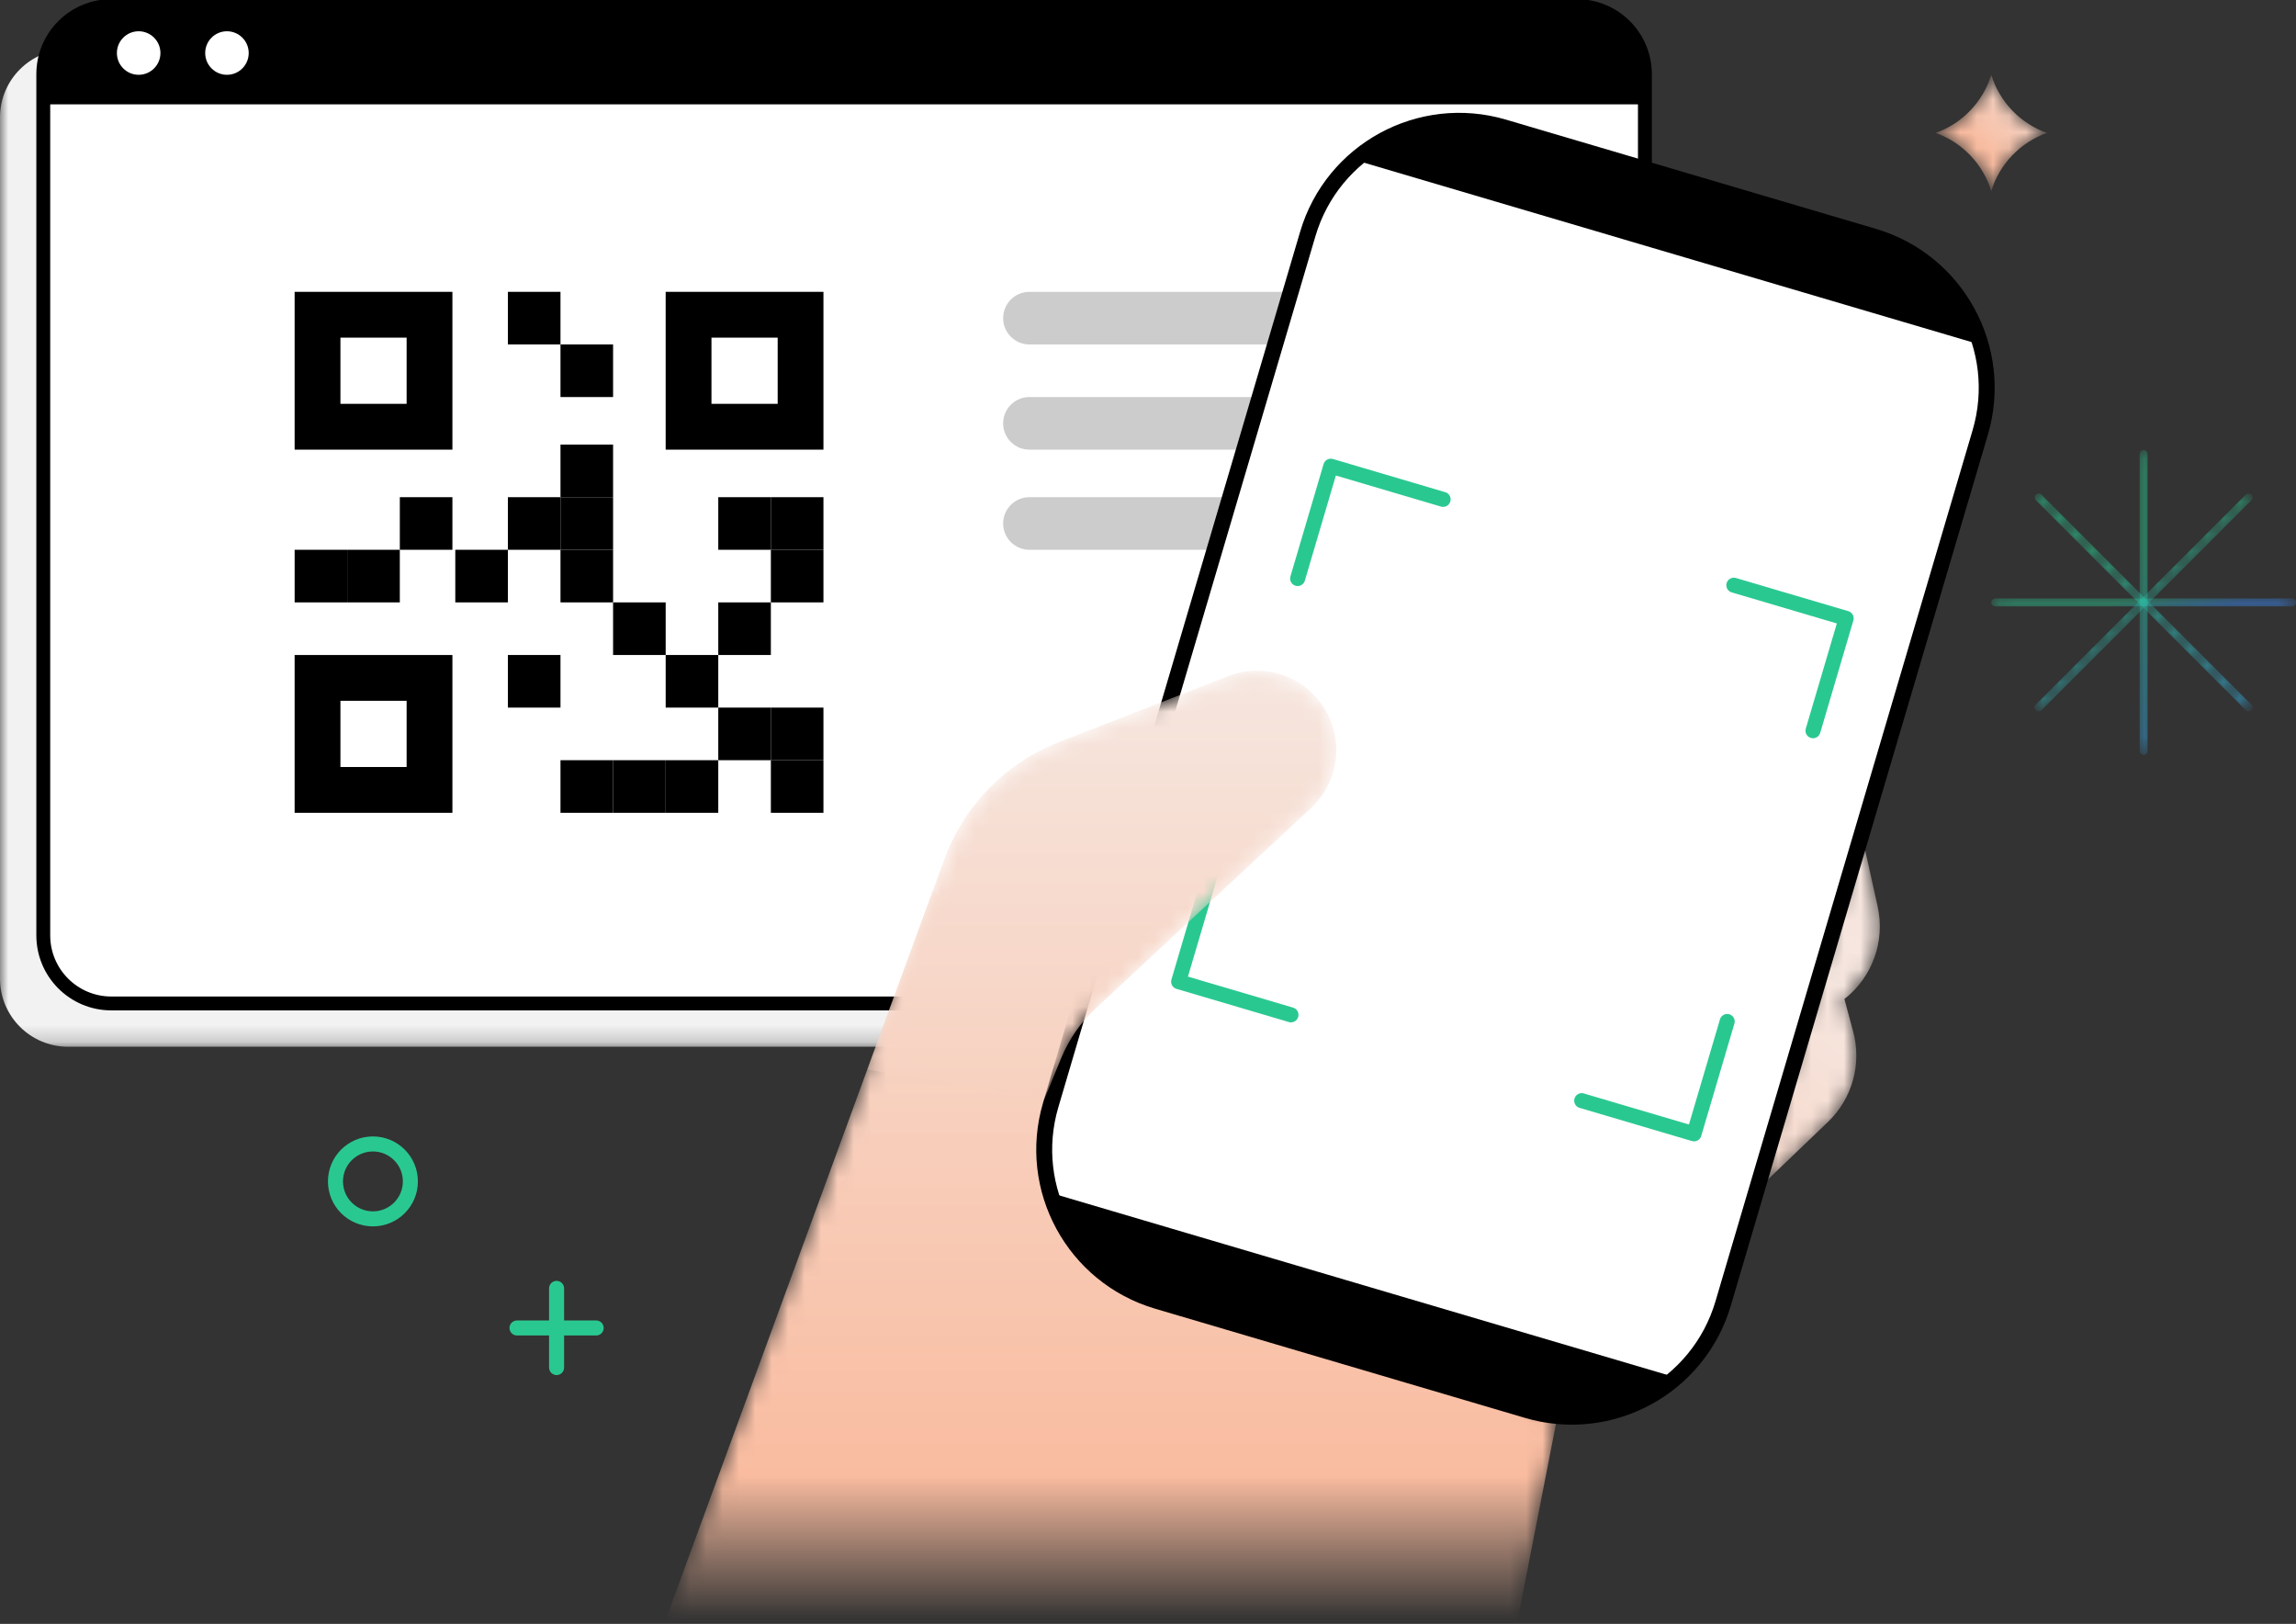
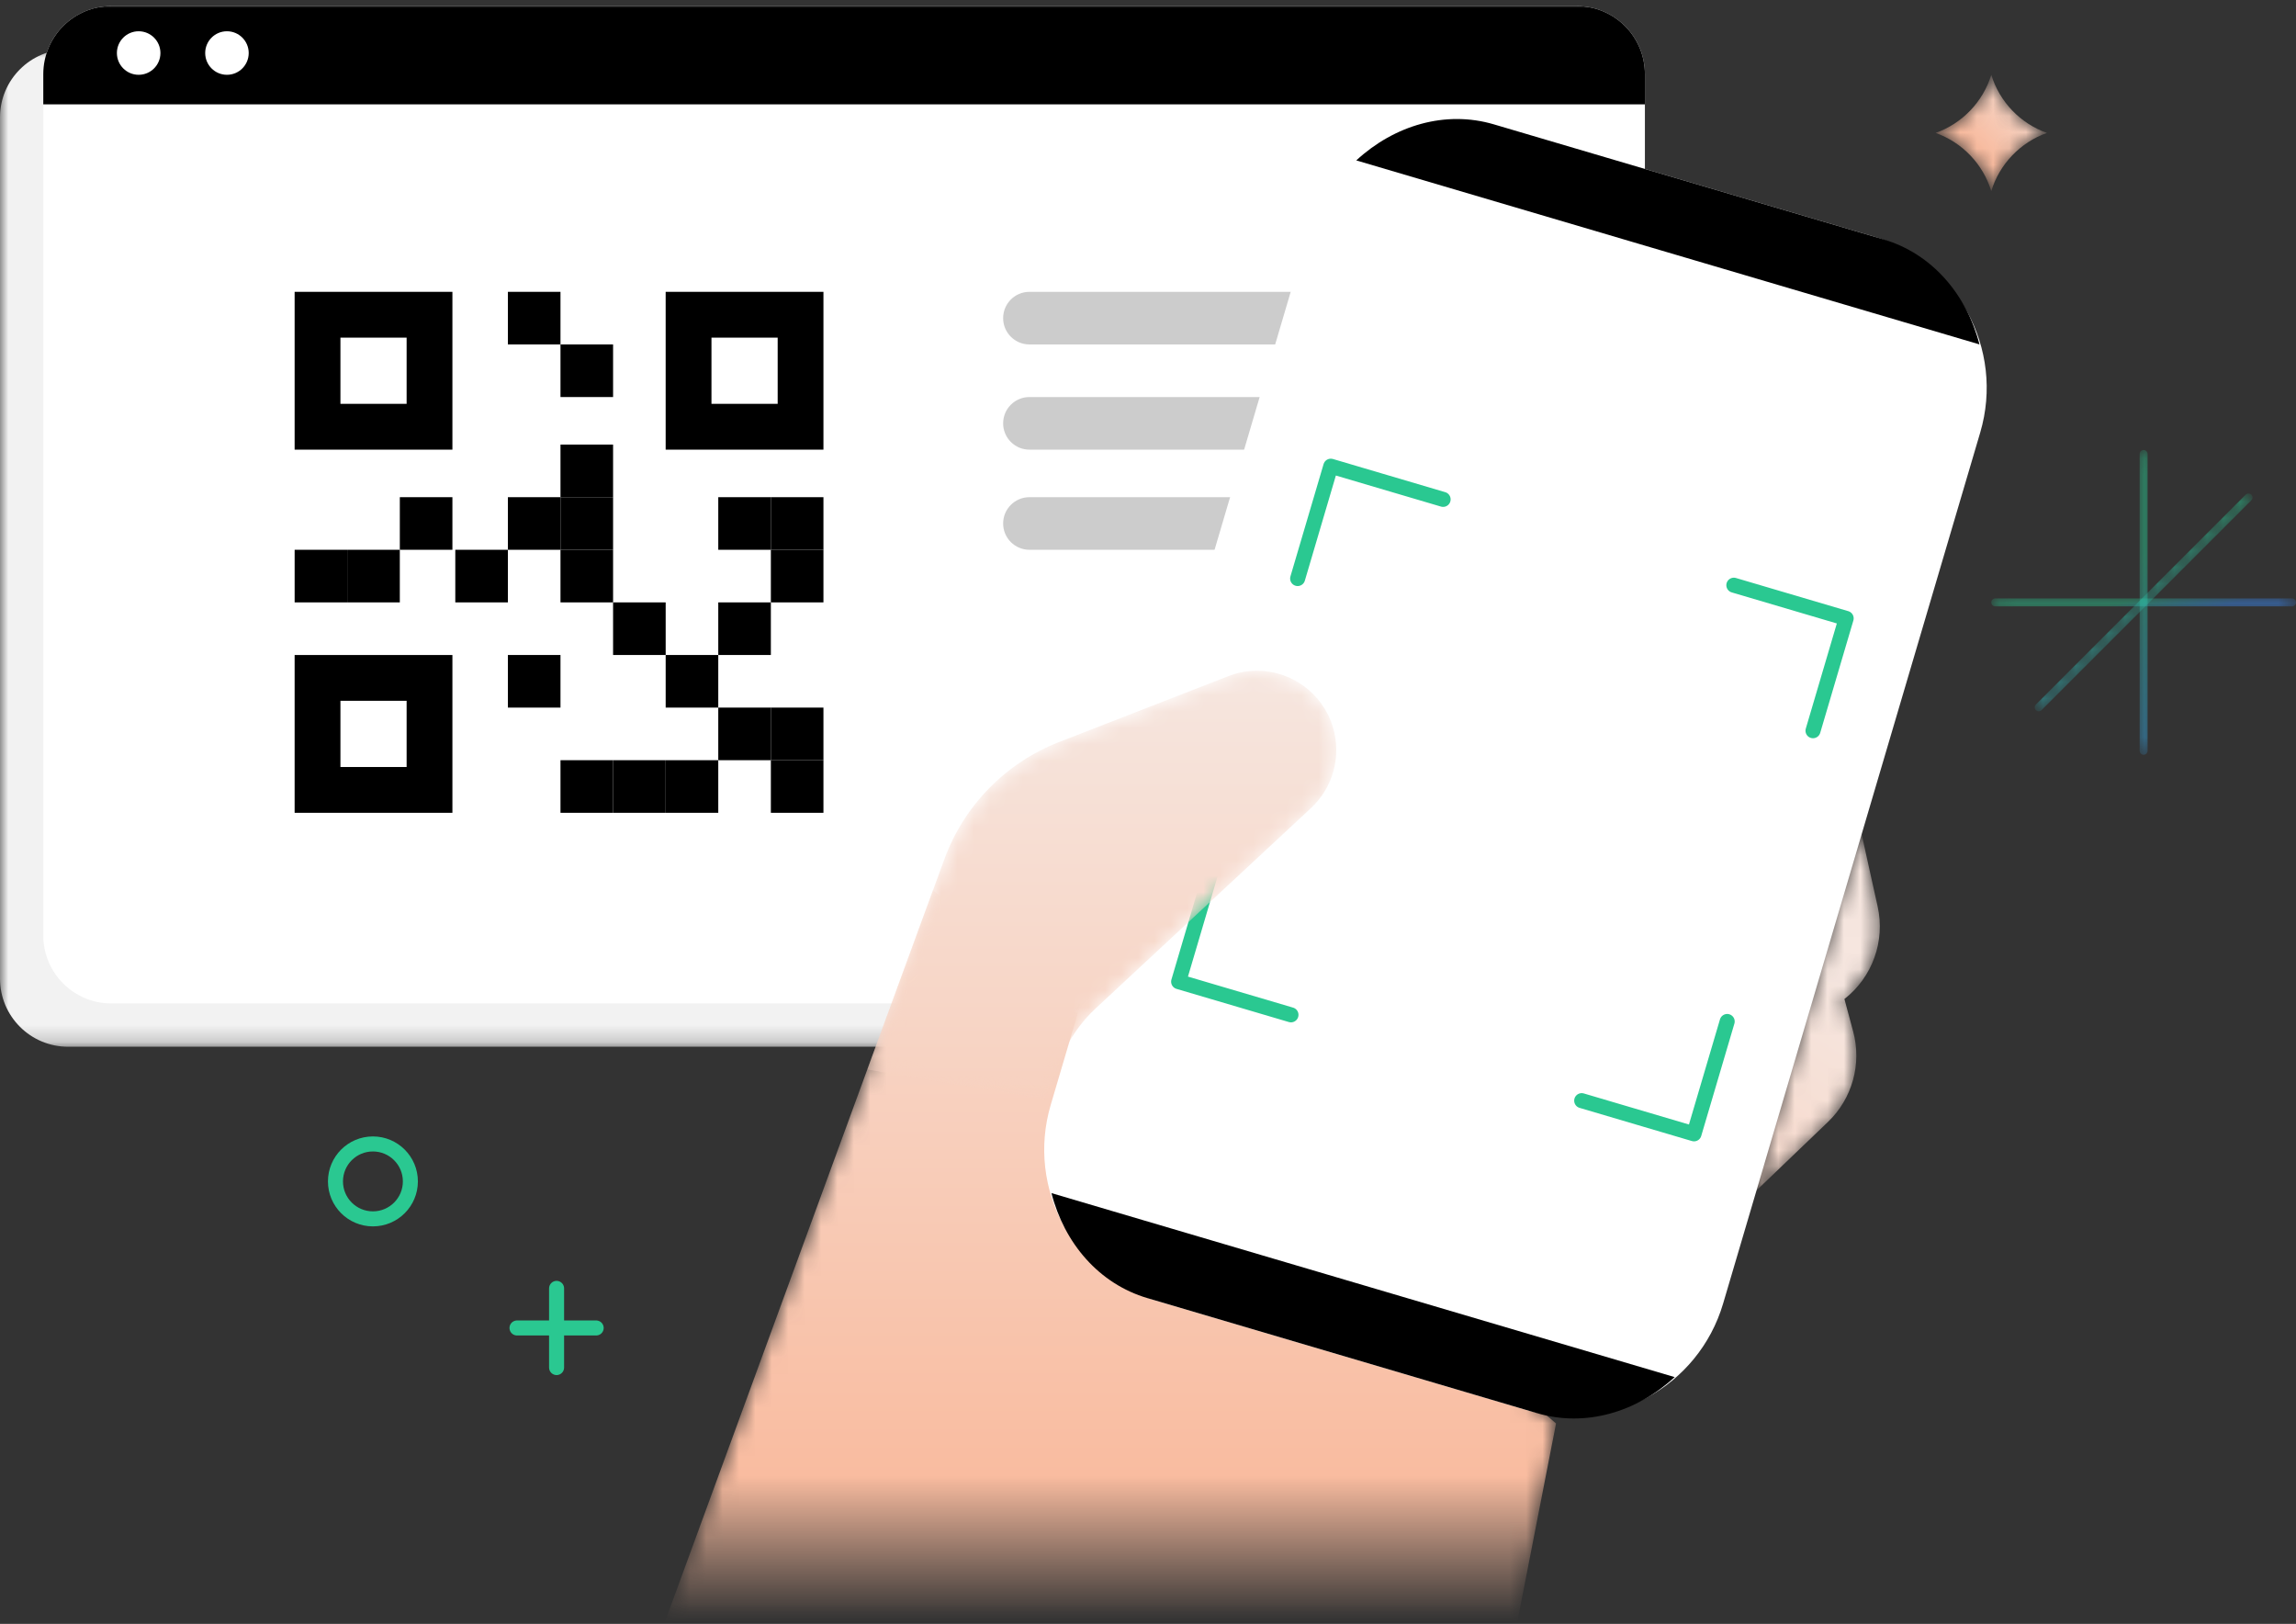
<svg xmlns="http://www.w3.org/2000/svg" xmlns:xlink="http://www.w3.org/1999/xlink" width="140px" height="99px" viewBox="0 0 140 99" version="1.1">
  <rect x="0" y="0" width="140" height="99" fill="#333333" stroke="none" />
  <title>picrture/hiw_install_ur_esim_before_departure_w140</title>
  <defs>
    <polygon id="path-1" points="0 0 97.661 0 97.661 60.805 0 60.805" />
    <polygon id="path-3" points="0 98.846 140 98.846 140 0 0 0" />
    <polygon id="path-5" points="0 44.577 51.969 44.577 54.325 32.511 16.334 0" />
    <linearGradient x1="60.267%" y1="-26.559%" x2="60.267%" y2="100%" id="linearGradient-7">
      <stop stop-color="#F6E6DF" offset="0%" />
      <stop stop-color="#F9BCA0" offset="84.19%" />
      <stop stop-color="#F9BCA0" stop-opacity="0" offset="100%" />
    </linearGradient>
    <path d="M0,22.139 L4.53,17.799 C6.01,16.38 6.599,14.268 6.065,12.288 L6.065,12.288 L5.532,10.307 C7.239,8.975 8.027,6.779 7.557,4.666 L7.557,4.666 C7.068,2.467 6.528,0.026 6.535,0 L6.535,0 L0,22.139 Z" id="path-8" />
    <linearGradient x1="53.03%" y1="39.071%" x2="0.67%" y2="260.807%" id="linearGradient-10">
      <stop stop-color="#F6E6DF" offset="0%" />
      <stop stop-color="#F9BCA0" offset="100%" />
    </linearGradient>
    <path d="M22.01,0.331 L11.703,4.343 C8.45,5.608 5.899,8.211 4.699,11.488 L4.699,11.488 L0,24.311 L10.798,26.106 L11.824,23.615 C12.297,22.466 13.013,21.433 13.922,20.587 L13.922,20.587 L27.054,8.373 C28.397,7.124 28.916,5.222 28.397,3.463 L28.397,3.463 C27.77,1.346 25.834,0 23.762,0 L23.762,0 C23.181,0 22.587,0.106 22.01,0.331" id="path-11" />
    <linearGradient x1="63.67%" y1="0%" x2="63.67%" y2="199.996%" id="linearGradient-13">
      <stop stop-color="#F6E6DF" offset="0%" />
      <stop stop-color="#F9BCA0" offset="100%" />
    </linearGradient>
    <path d="M0,3.543 C1.62,4.118 2.889,5.436 3.394,7.088 L3.394,7.088 C3.9,5.436 5.168,4.118 6.788,3.543 L6.788,3.543 C5.168,2.968 3.9,1.651 3.394,0 L3.394,0 C2.889,1.651 1.62,2.968 0,3.543" id="path-14" />
    <linearGradient x1="96.228%" y1="1.723%" x2="38.464%" y2="62.037%" id="linearGradient-16">
      <stop stop-color="#F6E6DF" offset="0%" />
      <stop stop-color="#F9BCA0" offset="100%" />
    </linearGradient>
    <path d="M0.242,0.197 C0.108,0.197 0,0.305 0,0.439 L0,0.439 C0,0.574 0.108,0.682 0.242,0.682 L0.242,0.682 L18.339,0.682 C18.472,0.682 18.58,0.574 18.58,0.439 L18.58,0.439 C18.58,0.305 18.472,0.197 18.339,0.197 L18.339,0.197 L0.242,0.197 Z" id="path-17" />
    <linearGradient x1="42.396%" y1="49.126%" x2="80.605%" y2="53.516%" id="linearGradient-19">
      <stop stop-color="#2AC890" offset="0%" />
      <stop stop-color="#3B8CF9" offset="100%" />
    </linearGradient>
    <path d="M0.197,0.243 L0.197,18.339 C0.197,18.472 0.305,18.582 0.439,18.582 L0.439,18.582 C0.573,18.582 0.682,18.472 0.682,18.339 L0.682,18.339 L0.682,0.243 C0.682,0.109 0.573,0 0.439,0 L0.439,0 C0.305,0 0.197,0.109 0.197,0.243" id="path-20" />
    <linearGradient x1="49.64%" y1="31.532%" x2="51.448%" y2="124.316%" id="linearGradient-22">
      <stop stop-color="#2AC890" offset="0%" />
      <stop stop-color="#3B8CF9" offset="100%" />
    </linearGradient>
-     <path d="M0.071,0.071 C-0.024,0.165 -0.024,0.319 0.071,0.414 L0.071,0.414 L12.867,13.21 C12.961,13.305 13.115,13.305 13.209,13.21 L13.209,13.21 C13.304,13.116 13.304,12.962 13.209,12.868 L13.209,12.868 L0.413,0.071 C0.367,0.024 0.304,0 0.242,0 L0.242,0 C0.18,0 0.118,0.024 0.071,0.071" id="path-23" />
    <linearGradient x1="39.36%" y1="24.162%" x2="92.809%" y2="153.976%" id="linearGradient-25">
      <stop stop-color="#2AC890" offset="0%" />
      <stop stop-color="#3B8CF9" offset="100%" />
    </linearGradient>
    <path d="M12.867,0.071 L0.071,12.868 C-0.024,12.962 -0.024,13.116 0.071,13.21 L0.071,13.21 C0.165,13.305 0.319,13.305 0.413,13.21 L0.413,13.21 L13.209,0.414 C13.304,0.319 13.304,0.165 13.209,0.071 L13.209,0.071 C13.162,0.024 13.1,0 13.038,0 L13.038,0 C12.976,0 12.914,0.024 12.867,0.071" id="path-26" />
  </defs>
  <g id="picrture/hiw_install_ur_esim_before_departure_w140" stroke="none" stroke-width="1" fill="none" fill-rule="evenodd">
    <g id="Group-64">
      <g id="Group-3" transform="translate(0, 3.01)">
        <mask id="mask-2" fill="white">
          <use xlink:href="#path-1" />
        </mask>
        <g id="Clip-2" />
        <path d="M93.511,60.805 L4.151,60.805 C1.858,60.805 -8.7904912e-05,58.946 -8.7904912e-05,56.655 L-8.7904912e-05,4.15 C-8.7904912e-05,1.858 1.858,0 4.151,0 L93.511,0 C95.803,0 97.661,1.858 97.661,4.15 L97.661,56.655 C97.661,58.946 95.803,60.805 93.511,60.805" id="Fill-1" fill="#F2F2F2" mask="url(#mask-2)" />
      </g>
      <path d="M96.149,61.176 L6.789,61.176 C4.497,61.176 2.639,59.318 2.639,57.026 L2.639,4.522 C2.639,2.23 4.497,0.372 6.789,0.372 L96.149,0.372 C98.442,0.372 100.299,2.23 100.299,4.522 L100.299,57.026 C100.299,59.318 98.442,61.176 96.149,61.176" id="Fill-4" fill="#FFFFFF" />
-       <path d="M96.149,61.176 L6.789,61.176 C4.497,61.176 2.639,59.318 2.639,57.026 L2.639,4.522 C2.639,2.23 4.497,0.372 6.789,0.372 L96.149,0.372 C98.442,0.372 100.299,2.23 100.299,4.522 L100.299,57.026 C100.299,59.318 98.442,61.176 96.149,61.176 Z" id="Stroke-6" stroke="#000000" stroke-width="0.846" stroke-linecap="round" stroke-linejoin="round" />
      <polygon id="Fill-8" fill="#000000" points="41.659 39.932 40.59 39.932 40.59 41.001 40.59 42.07 40.59 43.139 41.659 43.139 42.728 43.139 43.797 43.139 43.797 42.07 43.797 41.001 43.797 39.932 42.728 39.932" />
      <polygon id="Fill-10" fill="#000000" points="44.866 43.139 43.797 43.139 43.797 44.208 43.797 45.277 43.797 46.346 44.866 46.346 45.935 46.346 47.004 46.346 47.004 45.277 47.004 44.208 47.004 43.139 45.935 43.139" />
      <polygon id="Fill-12" fill="#000000" points="38.452 36.725 37.383 36.725 37.383 37.794 37.383 38.863 37.383 39.932 38.452 39.932 39.521 39.932 40.59 39.932 40.59 38.863 40.59 37.794 40.59 36.725 39.521 36.725" />
      <polygon id="Fill-14" fill="#000000" points="44.866 36.725 43.797 36.725 43.797 37.794 43.797 38.863 43.797 39.932 44.866 39.932 45.935 39.932 47.004 39.932 47.004 38.863 47.004 37.794 47.004 36.725 45.935 36.725" />
      <polygon id="Fill-16" fill="#000000" points="41.659 46.346 40.59 46.346 40.59 47.415 40.59 48.484 40.59 49.553 41.659 49.553 42.728 49.553 43.797 49.553 43.797 48.484 43.797 47.415 43.797 46.346 42.728 46.346" />
      <polygon id="Fill-18" fill="#000000" points="48.073 43.139 47.004 43.139 47.004 44.208 47.004 45.277 47.004 46.346 48.073 46.346 49.142 46.346 50.21 46.346 50.21 45.277 50.21 44.208 50.21 43.139 49.142 43.139" />
      <polygon id="Fill-20" fill="#000000" points="35.245 46.346 34.176 46.346 34.176 47.415 34.176 48.484 34.176 49.553 35.245 49.553 36.314 49.553 37.383 49.553 37.383 48.484 37.383 47.415 37.383 46.346 36.314 46.346" />
      <polygon id="Fill-22" fill="#000000" points="38.452 46.346 37.383 46.346 37.383 47.415 37.383 48.484 37.383 49.553 38.452 49.553 39.521 49.553 40.59 49.553 40.59 48.484 40.59 47.415 40.59 46.346 39.521 46.346" />
      <polygon id="Fill-24" fill="#000000" points="48.073 46.346 47.004 46.346 47.004 47.415 47.004 48.484 47.004 49.553 48.073 49.553 49.142 49.553 50.21 49.553 50.21 48.484 50.21 47.415 50.21 46.346 49.142 46.346" />
      <polygon id="Fill-26" fill="#000000" points="32.038 30.311 30.969 30.311 30.969 31.38 30.969 32.449 30.969 33.518 32.038 33.518 33.107 33.518 34.176 33.518 34.176 32.449 34.176 31.38 34.176 30.311 33.107 30.311" />
      <polygon id="Fill-28" fill="#000000" points="35.245 20.999 34.176 20.999 34.176 22.068 34.176 23.137 34.176 24.206 35.245 24.206 36.314 24.206 37.383 24.206 37.383 23.137 37.383 22.068 37.383 20.999 36.314 20.999" />
      <polygon id="Fill-30" fill="#000000" points="32.038 17.792 30.969 17.792 30.969 18.861 30.969 19.93 30.969 20.999 32.038 20.999 33.107 20.999 34.176 20.999 34.176 19.93 34.176 18.861 34.176 17.792 33.107 17.792" />
      <polygon id="Fill-32" fill="#000000" points="25.448 30.311 24.38 30.311 24.38 31.38 24.38 32.449 24.38 33.518 25.448 33.518 26.517 33.518 27.586 33.518 27.586 32.449 27.586 31.38 27.586 30.311 26.517 30.311" />
      <polygon id="Fill-34" fill="#000000" points="28.831 33.518 27.762 33.518 27.762 34.587 27.762 35.656 27.762 36.725 28.831 36.725 29.9 36.725 30.969 36.725 30.969 35.656 30.969 34.587 30.969 33.518 29.9 33.518" />
      <polygon id="Fill-36" fill="#000000" points="32.038 39.932 30.969 39.932 30.969 41.001 30.969 42.07 30.969 43.139 32.038 43.139 33.107 43.139 34.176 43.139 34.176 42.07 34.176 41.001 34.176 39.932 33.107 39.932" />
      <polygon id="Fill-38" fill="#000000" points="35.245 30.311 34.176 30.311 34.176 31.38 34.176 32.449 34.176 33.518 35.245 33.518 36.314 33.518 37.383 33.518 37.383 32.449 37.383 31.38 37.383 30.311 36.314 30.311" />
      <polygon id="Fill-40" fill="#000000" points="19.034 33.518 17.966 33.518 17.966 34.587 17.966 35.656 17.966 36.725 19.034 36.725 20.103 36.725 21.172 36.725 21.172 35.656 21.172 34.587 21.172 33.518 20.103 33.518" />
      <polygon id="Fill-42" fill="#000000" points="22.241 33.518 21.173 33.518 21.173 34.587 21.173 35.656 21.173 36.725 22.241 36.725 23.31 36.725 24.379 36.725 24.379 35.656 24.379 34.587 24.379 33.518 23.31 33.518" />
      <polygon id="Fill-44" fill="#000000" points="35.245 33.518 34.176 33.518 34.176 34.587 34.176 35.656 34.176 36.725 35.245 36.725 36.314 36.725 37.383 36.725 37.383 35.656 37.383 34.587 37.383 33.518 36.314 33.518" />
      <polygon id="Fill-46" fill="#000000" points="44.866 30.311 43.797 30.311 43.797 31.38 43.797 32.449 43.797 33.518 44.866 33.518 45.935 33.518 47.004 33.518 47.004 32.449 47.004 31.38 47.004 30.311 45.935 30.311" />
      <polygon id="Fill-48" fill="#000000" points="48.073 30.311 47.004 30.311 47.004 31.38 47.004 32.449 47.004 33.518 48.073 33.518 49.142 33.518 50.21 33.518 50.21 32.449 50.21 31.38 50.21 30.311 49.142 30.311" />
      <polygon id="Fill-50" fill="#000000" points="48.073 33.518 47.004 33.518 47.004 34.587 47.004 35.656 47.004 36.725 48.073 36.725 49.142 36.725 50.21 36.725 50.21 35.656 50.21 34.587 50.21 33.518 49.142 33.518" />
      <polygon id="Fill-52" fill="#000000" points="35.245 27.105 34.176 27.105 34.176 28.173 34.176 29.242 34.176 30.311 35.245 30.311 36.314 30.311 37.383 30.311 37.383 29.242 37.383 28.173 37.383 27.105 36.314 27.105" />
      <mask id="mask-4" fill="white">
        <use xlink:href="#path-3" />
      </mask>
      <g id="Clip-55" />
      <path d="M17.965,49.553 L27.586,49.553 L27.586,39.933 L17.965,39.933 L17.965,49.553 Z M20.758,46.761 L24.794,46.761 L24.794,42.724 L20.758,42.724 L20.758,46.761 Z" id="Fill-54" fill="#000000" mask="url(#mask-4)" />
      <path d="M17.965,27.413 L27.586,27.413 L27.586,17.792 L17.965,17.792 L17.965,27.413 Z M20.758,24.62 L24.794,24.62 L24.794,20.584 L20.758,20.584 L20.758,24.62 Z" id="Fill-56" fill="#000000" mask="url(#mask-4)" />
      <path d="M40.589,27.413 L50.21,27.413 L50.21,17.792 L40.589,17.792 L40.589,27.413 Z M43.382,24.62 L47.419,24.62 L47.419,20.584 L43.382,20.584 L43.382,24.62 Z" id="Fill-57" fill="#000000" mask="url(#mask-4)" />
      <path d="M86.192,20.999 L62.77,20.999 C61.885,20.999 61.167,20.281 61.167,19.395 C61.167,18.51 61.885,17.792 62.77,17.792 L86.192,17.792 C87.078,17.792 87.796,18.51 87.796,19.395 C87.796,20.281 87.078,20.999 86.192,20.999" id="Fill-58" fill="#CCCCCC" mask="url(#mask-4)" />
      <path d="M86.192,27.413 L62.77,27.413 C61.885,27.413 61.167,26.695 61.167,25.809 L61.167,25.809 C61.167,24.924 61.885,24.206 62.77,24.206 L86.192,24.206 C87.078,24.206 87.796,24.924 87.796,25.809 L87.796,25.809 C87.796,26.695 87.078,27.413 86.192,27.413" id="Fill-59" fill="#CCCCCC" mask="url(#mask-4)" />
      <path d="M80.498,33.518 L62.77,33.518 C61.885,33.518 61.167,32.8 61.167,31.915 C61.167,31.03 61.885,30.311 62.77,30.311 L80.498,30.311 C81.383,30.311 82.101,31.03 82.101,31.915 C82.101,32.8 81.383,33.518 80.498,33.518" id="Fill-60" fill="#CCCCCC" mask="url(#mask-4)" />
      <path d="M96.149,0.371 L6.789,0.371 C4.497,0.371 2.639,2.23 2.639,4.522 L2.639,6.361 L100.299,6.361 L100.299,4.522 C100.299,2.23 98.441,0.371 96.149,0.371" id="Fill-61" fill="#000000" mask="url(#mask-4)" />
      <path d="M9.782,3.233 C9.782,3.966 9.187,4.56 8.454,4.56 C7.722,4.56 7.128,3.966 7.128,3.233 C7.128,2.5 7.722,1.906 8.454,1.906 C9.187,1.906 9.782,2.5 9.782,3.233" id="Fill-62" fill="#FFFFFF" mask="url(#mask-4)" />
      <path d="M15.165,3.233 C15.165,3.966 14.571,4.56 13.838,4.56 C13.106,4.56 12.512,3.966 12.512,3.233 C12.512,2.5 13.106,1.906 13.838,1.906 C14.571,1.906 15.165,2.5 15.165,3.233" id="Fill-63" fill="#FFFFFF" mask="url(#mask-4)" />
    </g>
    <g id="Group-67" transform="translate(40.556, 54.269)">
      <mask id="mask-6" fill="white">
        <use xlink:href="#path-5" />
      </mask>
      <g id="Clip-66" />
      <polygon id="Fill-65" fill="url(#linearGradient-7)" mask="url(#mask-6)" points="0 44.577 51.969 44.577 54.325 32.511 16.334 0" />
    </g>
    <g id="Group-70" transform="translate(106.933, 50.599)">
      <mask id="mask-9" fill="white">
        <use xlink:href="#path-8" />
      </mask>
      <g id="Clip-69" />
      <path d="M0,22.139 L4.53,17.799 C6.01,16.38 6.599,14.268 6.065,12.288 L6.065,12.288 L5.532,10.307 C7.239,8.975 8.027,6.779 7.557,4.666 L7.557,4.666 C7.068,2.467 6.528,0.026 6.535,0 L6.535,0 L0,22.139 Z" id="Fill-68" fill="url(#linearGradient-10)" mask="url(#mask-9)" />
    </g>
    <g id="Group-87" transform="translate(63.671, 7.256)">
      <path d="M29.444,78.718 L6.902,72.064 C1.804,70.559 -1.108,65.207 0.396,60.11 L16.071,7.01 C17.576,1.912 22.929,-1 28.026,0.505 L50.569,7.159 C55.666,8.664 58.578,14.016 57.074,19.114 L41.398,72.213 C39.893,77.311 34.542,80.223 29.444,78.718" id="Fill-71" fill="#FFFFFF" />
-       <path d="M29.444,78.718 L6.902,72.064 C1.804,70.559 -1.108,65.207 0.396,60.11 L16.071,7.01 C17.576,1.912 22.929,-1 28.026,0.505 L50.569,7.159 C55.666,8.664 58.578,14.016 57.074,19.114 L41.398,72.213 C39.893,77.311 34.542,80.223 29.444,78.718 Z" id="Stroke-73" stroke="#000000" stroke-width="0.971" stroke-linecap="round" stroke-linejoin="round" />
      <path d="M57.028,13.741 C56.241,10.687 54.134,8.212 51.174,7.338 L27.421,0.326 C24.46,-0.548 21.347,0.386 19.028,2.523 L57.028,13.741 Z" id="Fill-75" fill="#000000" />
      <path d="M0.442,65.482 C1.229,68.536 3.336,71.011 6.296,71.885 L30.049,78.897 C33.01,79.771 36.123,78.837 38.442,76.7 L0.442,65.482 Z" id="Fill-77" fill="#000000" />
      <polyline id="Stroke-79" stroke="#2AC891" stroke-width="0.916" stroke-linecap="round" stroke-linejoin="round" points="15.453 28.015 17.475 21.166 24.324 23.189" />
      <polyline id="Stroke-81" stroke="#2AC891" stroke-width="0.916" stroke-linecap="round" stroke-linejoin="round" points="42.051 28.421 48.9 30.443 46.878 37.293" />
      <polyline id="Stroke-83" stroke="#2AC891" stroke-width="0.916" stroke-linecap="round" stroke-linejoin="round" points="41.645 55.019 39.623 61.869 32.774 59.846" />
      <polyline id="Stroke-85" stroke="#2AC891" stroke-width="0.916" stroke-linecap="round" stroke-linejoin="round" points="15.047 54.614 8.197 52.592 10.22 45.742" />
    </g>
    <g id="Group-90" transform="translate(52.885, 40.892)">
      <mask id="mask-12" fill="white">
        <use xlink:href="#path-11" />
      </mask>
      <g id="Clip-89" />
      <path d="M22.01,0.331 L11.703,4.343 C8.45,5.608 5.899,8.211 4.699,11.488 L4.699,11.488 L0,24.311 L10.798,26.106 L11.824,23.615 C12.297,22.466 13.013,21.433 13.922,20.587 L13.922,20.587 L27.054,8.373 C28.397,7.124 28.916,5.222 28.397,3.463 L28.397,3.463 C27.77,1.346 25.834,0 23.762,0 L23.762,0 C23.181,0 22.587,0.106 22.01,0.331" id="Fill-88" fill="url(#linearGradient-13)" mask="url(#mask-12)" />
    </g>
    <g id="Group-97" transform="translate(20.455, 69.741)" stroke="#2AC891" stroke-linecap="round" stroke-linejoin="round" stroke-width="0.916">
      <path d="M2.284,0 C3.545,0 4.568,1.022 4.568,2.284 C4.568,3.545 3.545,4.568 2.284,4.568 C1.022,4.568 0,3.545 0,2.284 C0,1.022 1.022,0 2.284,0 Z" id="Stroke-91" />
      <line x1="13.483" y1="13.633" x2="13.483" y2="8.806" id="Stroke-93" />
      <line x1="11.07" y1="11.219" x2="15.897" y2="11.219" id="Stroke-95" />
    </g>
    <g id="Group-100" transform="translate(118.025, 4.561)">
      <mask id="mask-15" fill="white">
        <use xlink:href="#path-14" />
      </mask>
      <g id="Clip-99" />
      <path d="M0,3.543 C1.62,4.118 2.889,5.436 3.394,7.088 L3.394,7.088 C3.9,5.436 5.168,4.118 6.788,3.543 L6.788,3.543 C5.168,2.968 3.9,1.651 3.394,0 L3.394,0 C2.889,1.651 1.62,2.968 0,3.543" id="Fill-98" fill="url(#linearGradient-16)" mask="url(#mask-15)" />
    </g>
    <g id="Group-103" transform="translate(121.419, 36.286)">
      <mask id="mask-18" fill="white">
        <use xlink:href="#path-17" />
      </mask>
      <g id="Clip-102" />
      <path d="M0.242,0.197 C0.108,0.197 0,0.305 0,0.439 L0,0.439 C0,0.574 0.108,0.682 0.242,0.682 L0.242,0.682 L18.339,0.682 C18.472,0.682 18.58,0.574 18.58,0.439 L18.58,0.439 C18.58,0.305 18.472,0.197 18.339,0.197 L18.339,0.197 L0.242,0.197 Z" id="Fill-101" fill="url(#linearGradient-19)" mask="url(#mask-18)" />
    </g>
    <g id="Group-106" transform="translate(130.27, 27.434)">
      <mask id="mask-21" fill="white">
        <use xlink:href="#path-20" />
      </mask>
      <g id="Clip-105" />
      <path d="M0.197,0.243 L0.197,18.339 C0.197,18.472 0.305,18.582 0.439,18.582 L0.439,18.582 C0.573,18.582 0.682,18.472 0.682,18.339 L0.682,18.339 L0.682,0.243 C0.682,0.109 0.573,0 0.439,0 L0.439,0 C0.305,0 0.197,0.109 0.197,0.243" id="Fill-104" fill="url(#linearGradient-22)" mask="url(#mask-21)" />
    </g>
    <g id="Group-109" transform="translate(124.069, 30.085)">
      <mask id="mask-24" fill="white">
        <use xlink:href="#path-23" />
      </mask>
      <g id="Clip-108" />
      <path d="M0.071,0.071 C-0.024,0.165 -0.024,0.319 0.071,0.414 L0.071,0.414 L12.867,13.21 C12.961,13.305 13.115,13.305 13.209,13.21 L13.209,13.21 C13.304,13.116 13.304,12.962 13.209,12.868 L13.209,12.868 L0.413,0.071 C0.367,0.024 0.304,0 0.242,0 L0.242,0 C0.18,0 0.118,0.024 0.071,0.071" id="Fill-107" fill="url(#linearGradient-25)" mask="url(#mask-24)" />
    </g>
    <g id="Group-112" transform="translate(124.069, 30.085)">
      <mask id="mask-27" fill="white">
        <use xlink:href="#path-26" />
      </mask>
      <g id="Clip-111" />
      <path d="M12.867,0.071 L0.071,12.868 C-0.024,12.962 -0.024,13.116 0.071,13.21 L0.071,13.21 C0.165,13.305 0.319,13.305 0.413,13.21 L0.413,13.21 L13.209,0.414 C13.304,0.319 13.304,0.165 13.209,0.071 L13.209,0.071 C13.162,0.024 13.1,0 13.038,0 L13.038,0 C12.976,0 12.914,0.024 12.867,0.071" id="Fill-110" fill="url(#linearGradient-25)" mask="url(#mask-27)" />
    </g>
  </g>
</svg>